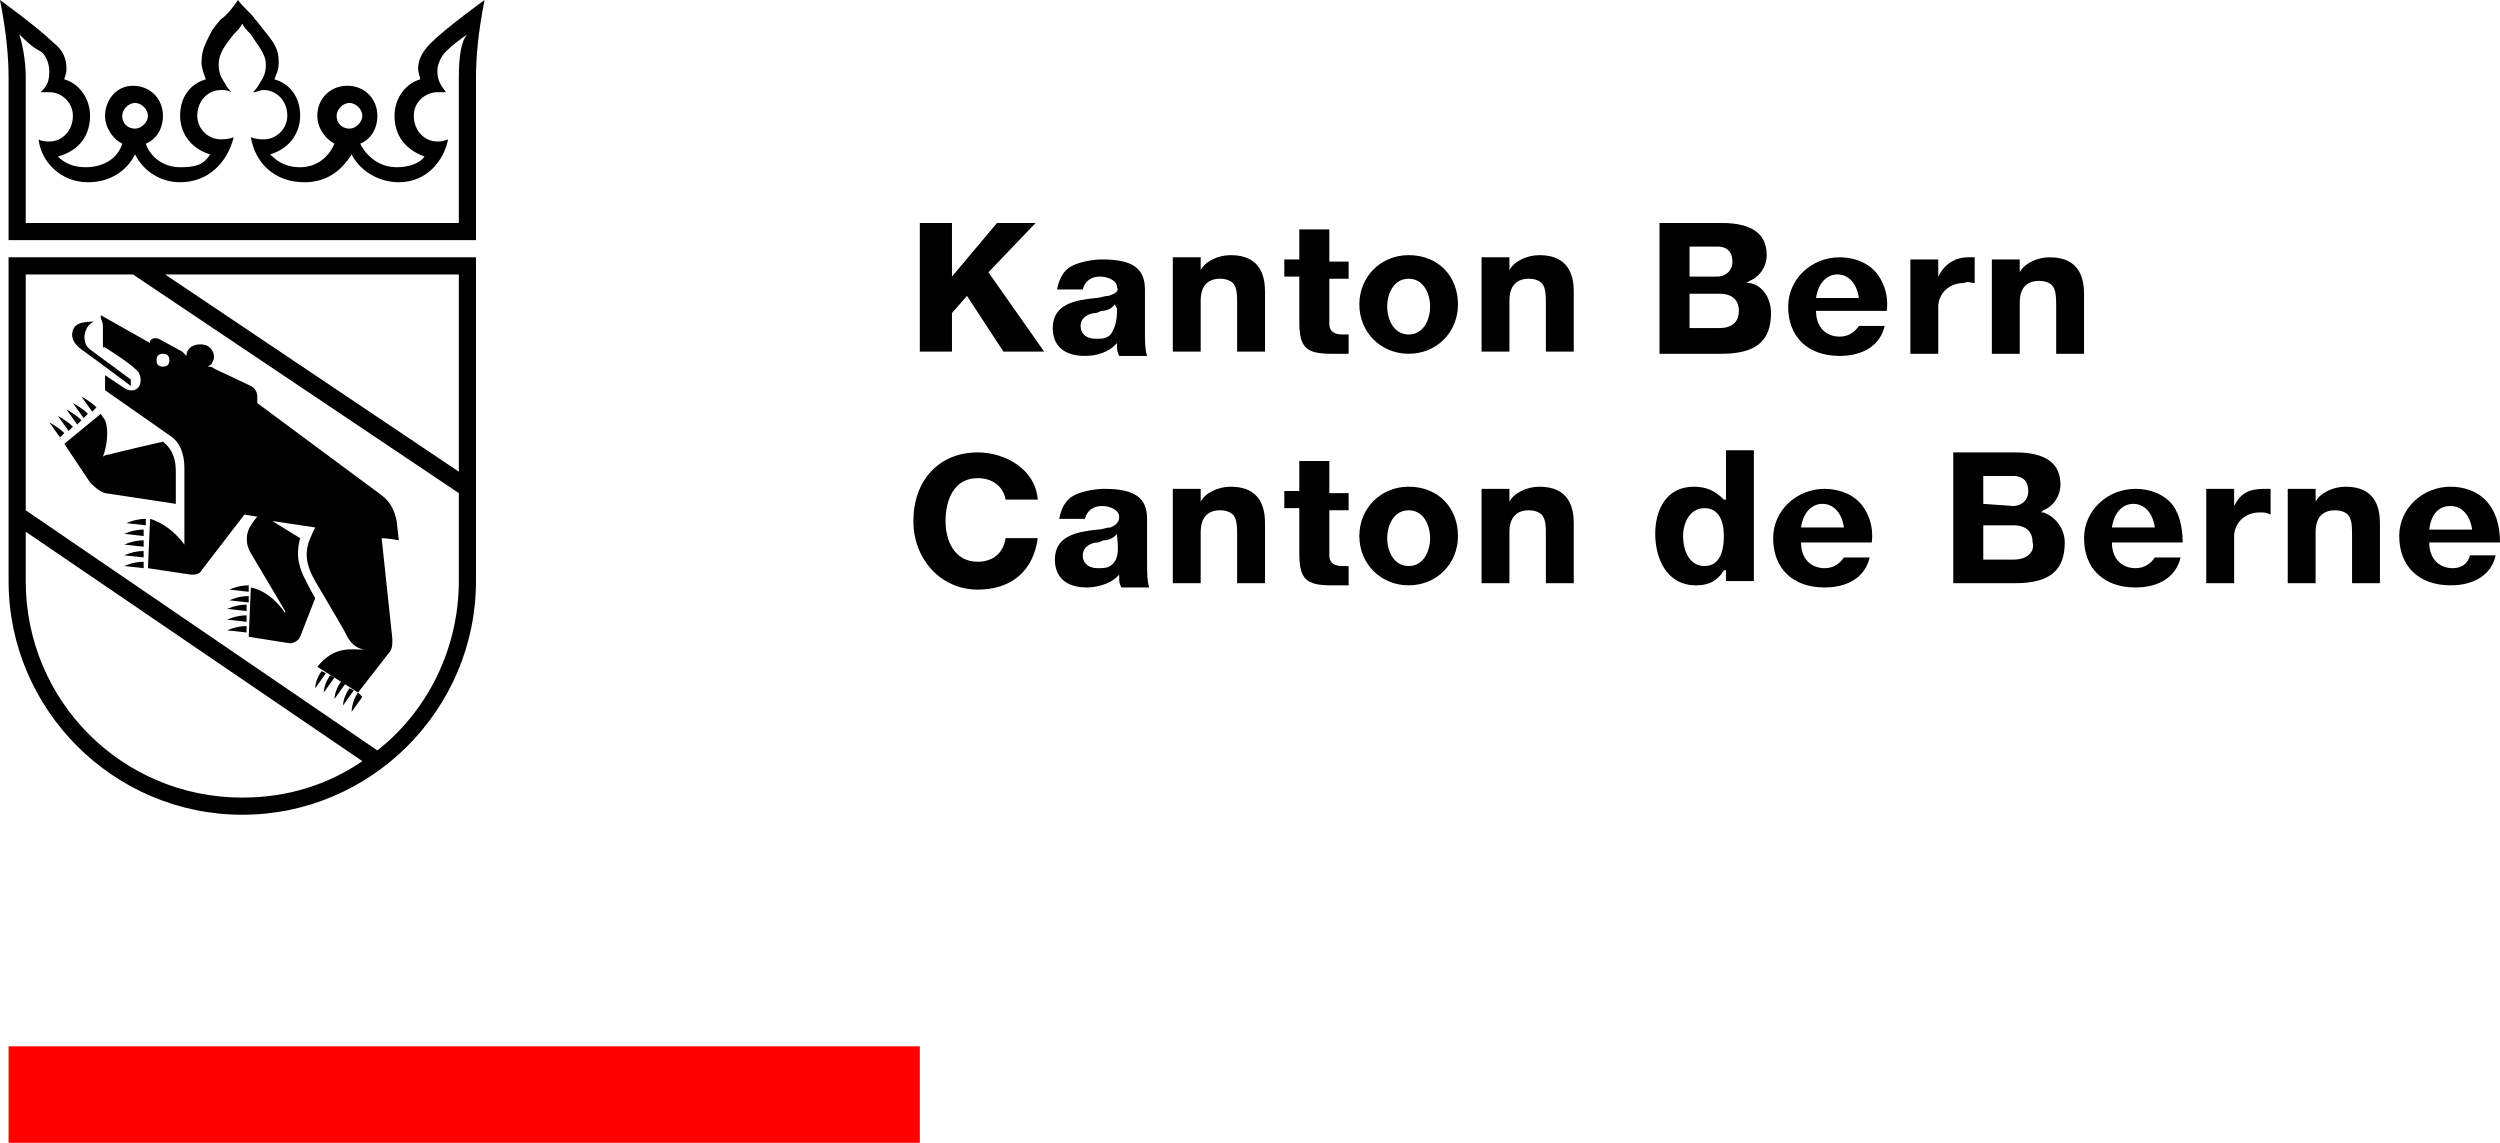
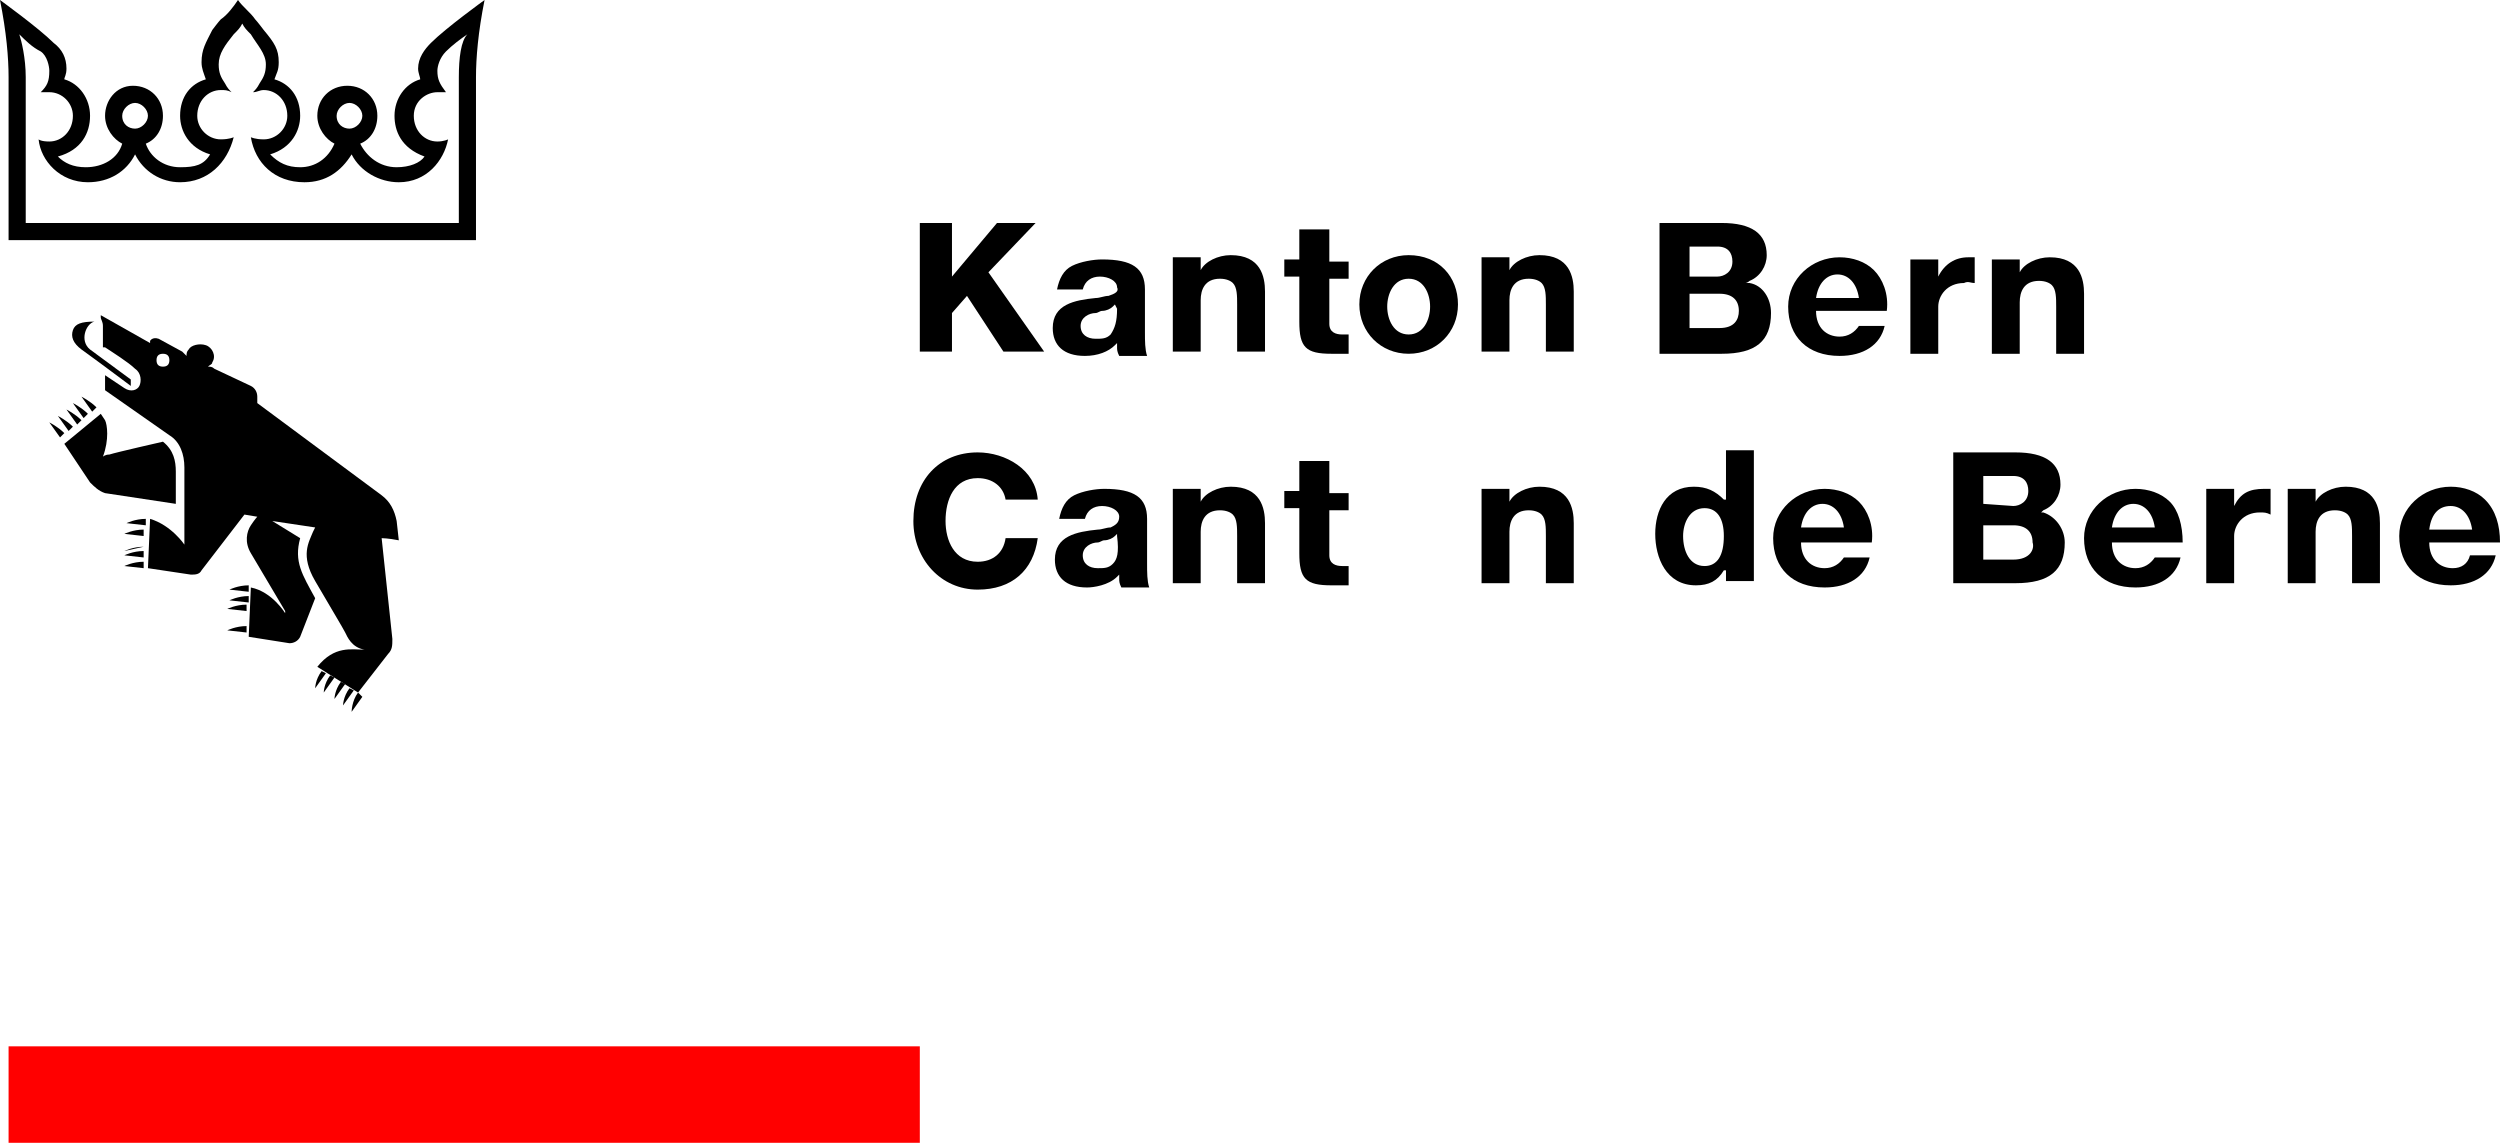
<svg xmlns="http://www.w3.org/2000/svg" version="1.1" id="Kanton_Bern" x="0px" y="0px" viewBox="0 0 116.6 53.3" style="enable-background:new 0 0 116.6 53.3;" xml:space="preserve">
  <style type="text/css">
	.st0{fill:#FF0000;}
</style>
  <rect x="0.4" y="48.8" class="st0" width="42.5" height="4.5" />
  <path d="M4.9,16.2c0.3,0.2,1.1,0.7,1.4,1c0.3,0.2,0.3,0.6,0.2,0.8c-0.1,0.2-0.4,0.3-0.7,0.1c-0.3-0.2-0.9-0.6-0.9-0.6v0.7l3,2.1  c0.5,0.3,0.7,0.9,0.7,1.5v2.6l0,1c0,0-0.6-0.9-1.6-1.2l-0.1,2.3l2,0.3c0.2,0,0.4,0,0.5-0.2l2-2.6l0.6,0.1c0,0-0.1,0.1-0.3,0.4  c-0.2,0.3-0.3,0.8,0,1.3l1.6,2.7v0.1c0,0-0.6-1-1.6-1.2l-0.1,2.3l1.9,0.3c0.2,0,0.4-0.1,0.5-0.3l0.7-1.8c-0.6-1.1-1-1.7-0.7-2.8  l-1.3-0.8l2,0.3c0,0,0,0-0.1,0.2c-0.2,0.5-0.6,1.1,0.1,2.3c0.7,1.2,1.3,2.2,1.4,2.4c0.1,0.2,0.3,0.7,0.9,0.8c-0.6,0-1.4-0.2-2.2,0.8  l1.9,1.2l1.4-1.8c0.2-0.2,0.2-0.4,0.2-0.7l-0.5-4.7c0,0,0.3,0,0.8,0.1l-0.1-0.9c-0.1-0.5-0.3-0.9-0.7-1.2L12,18.8c0,0,0-0.1,0-0.3  c0-0.2-0.1-0.4-0.3-0.5L10,17.2c-0.1-0.1-0.2-0.1-0.3-0.1c0.1-0.1,0.2-0.1,0.2-0.2c0.2-0.3,0-0.7-0.3-0.8s-0.7,0-0.8,0.2  c-0.1,0.1-0.1,0.2-0.1,0.3c0,0-0.1-0.1-0.2-0.2l-1.1-0.6c-0.3-0.1-0.4,0.1-0.4,0.1c0,0,0,0.1,0,0.1l-2.3-1.3c0,0,0,0,0,0.1  c0,0.1,0.1,0.2,0.1,0.4V16.2z M7.6,16.5c0.2,0,0.3,0.1,0.3,0.3s-0.1,0.3-0.3,0.3S7.3,17,7.3,16.8S7.4,16.5,7.6,16.5z" />
  <path d="M3.8,16.3C4.5,16.8,6.1,18,6.1,18l0-0.3l-1.9-1.4C3.7,15.9,4,15.1,4.4,15c-0.6,0-0.9,0.1-1,0.4C3.3,15.7,3.4,16,3.8,16.3z" />
  <path d="M8.2,22c0-0.5-0.1-1-0.6-1.4c0,0-2.2,0.5-2.5,0.6c-0.2,0-0.3,0.1-0.3,0.1c0.3-0.8,0.2-1.5,0.1-1.7c-0.2-0.3-0.2-0.3-0.2-0.3  L3,20.7l1.2,1.8c0.2,0.2,0.4,0.4,0.7,0.5l3.3,0.5V22z" />
  <path d="M3,20.2c-0.3-0.3-0.7-0.5-0.7-0.5l0.5,0.7L3,20.2z" />
  <path d="M3.4,19.9c-0.3-0.3-0.7-0.5-0.7-0.5l0.5,0.7L3.4,19.9z" />
  <path d="M3.8,19.6c-0.3-0.3-0.7-0.5-0.7-0.5l0.5,0.7L3.8,19.6z" />
  <path d="M3.9,19.5l0.2-0.2c-0.3-0.3-0.7-0.5-0.7-0.5L3.9,19.5z" />
  <path d="M4.5,19c-0.3-0.3-0.7-0.5-0.7-0.5l0.5,0.7L4.5,19z" />
  <path d="M6.8,24.5l0-0.3c-0.5,0-0.9,0.2-0.9,0.2L6.8,24.5z" />
  <path d="M6.7,25l0-0.3c-0.5,0-0.9,0.2-0.9,0.2L6.7,25z" />
-   <path d="M6.7,25.5l0-0.3c-0.5,0-0.9,0.2-0.9,0.2L6.7,25.5z" />
+   <path d="M6.7,25.5c-0.5,0-0.9,0.2-0.9,0.2L6.7,25.5z" />
  <path d="M6.7,26l0-0.3c-0.5,0-0.9,0.2-0.9,0.2L6.7,26z" />
  <path d="M6.7,26.5l0-0.3c-0.5,0-0.9,0.2-0.9,0.2L6.7,26.5z" />
  <path d="M11.6,27.6l0-0.3c-0.5,0-0.9,0.2-0.9,0.2L11.6,27.6z" />
  <path d="M11.6,28.1l0-0.3c-0.5,0-0.9,0.2-0.9,0.2L11.6,28.1z" />
  <path d="M11.5,28.5l0-0.3c-0.5,0-0.9,0.2-0.9,0.2L11.5,28.5z" />
-   <path d="M11.5,29l0-0.3c-0.5,0-0.9,0.2-0.9,0.2L11.5,29z" />
  <path d="M11.5,29.5l0-0.3c-0.5,0-0.9,0.2-0.9,0.2L11.5,29.5z" />
  <path d="M15,31.3c-0.3,0.4-0.3,0.8-0.3,0.8l0.5-0.7L15,31.3z" />
  <path d="M15.4,31.5c-0.3,0.4-0.3,0.8-0.3,0.8l0.5-0.7L15.4,31.5z" />
  <path d="M15.9,31.8c-0.3,0.4-0.3,0.8-0.3,0.8l0.5-0.7L15.9,31.8z" />
  <path d="M16.3,32.1C16,32.5,16,32.9,16,32.9l0.5-0.7L16.3,32.1z" />
  <path d="M16.4,33.2l0.5-0.7l-0.2-0.2C16.4,32.7,16.4,33.2,16.4,33.2z" />
-   <path d="M0.4,27.1c0,6,4.9,10.9,10.9,10.9s10.9-4.9,10.9-10.9V12H0.4V27.1z M1.2,27.1v-2.3l15.7,10.7c-1.6,1.1-3.5,1.7-5.6,1.7  C5.7,37.2,1.2,32.7,1.2,27.1z M21.4,22L7.7,12.8h13.7V22z M6.2,12.8L21.4,23v4.1c0,3.2-1.5,6.1-3.8,7.9L1.2,23.8V12.8H6.2z" />
  <path d="M20.1,2c-0.3,0.3-0.6,0.7-0.6,1.2c0,0.2,0.1,0.4,0.1,0.5c-0.7,0.2-1.2,0.9-1.2,1.7c0,0.7,0.3,1.5,1.4,1.9  c-0.2,0.3-0.7,0.5-1.3,0.5c-0.8,0-1.4-0.5-1.7-1.1c0.5-0.2,0.8-0.7,0.8-1.3c0-0.8-0.6-1.4-1.4-1.4s-1.4,0.6-1.4,1.4  c0,0.6,0.4,1.1,0.8,1.3c-0.3,0.7-0.9,1.1-1.6,1.1c-0.6,0-1-0.2-1.4-0.6c1-0.3,1.4-1.1,1.4-1.8c0-0.9-0.5-1.5-1.2-1.7  c0.1-0.3,0.2-0.4,0.2-0.8c0-0.6-0.2-0.9-0.7-1.5c0,0-0.3-0.4-0.4-0.5c-0.2-0.3-0.6-0.6-0.8-0.9c-0.2,0.3-0.5,0.7-0.8,0.9  c-0.1,0.1-0.4,0.5-0.4,0.5C9.6,2,9.4,2.3,9.4,2.9c0,0.3,0.1,0.5,0.2,0.8C8.9,3.9,8.4,4.5,8.4,5.4c0,0.7,0.4,1.5,1.4,1.8  C9.5,7.7,9.1,7.8,8.4,7.8c-0.8,0-1.4-0.5-1.6-1.1C7.3,6.5,7.6,6,7.6,5.4c0-0.8-0.6-1.4-1.4-1.4S4.9,4.7,4.9,5.4  c0,0.6,0.4,1.1,0.8,1.3C5.5,7.4,4.8,7.8,4,7.8c-0.6,0-1-0.2-1.3-0.5C3.8,7,4.2,6.2,4.2,5.4c0-0.8-0.5-1.5-1.2-1.7  C3,3.6,3.1,3.5,3.1,3.2c0-0.5-0.2-0.9-0.6-1.2C1.8,1.3,0,0,0,0c0.3,1.5,0.4,2.7,0.4,3.6v7.6h10.9h10.9V3.6c0-0.9,0.1-2.1,0.4-3.6  C22.6,0,20.8,1.3,20.1,2z M15.7,5.4c0-0.3,0.3-0.6,0.6-0.6s0.6,0.3,0.6,0.6S16.6,6,16.3,6S15.7,5.8,15.7,5.4z M5.7,5.4  c0-0.3,0.3-0.6,0.6-0.6s0.6,0.3,0.6,0.6S6.6,6,6.3,6S5.7,5.8,5.7,5.4z M21.4,3.6v6.8H11.3H1.2V3.6c0-0.9-0.2-1.7-0.3-2  c0.3,0.3,0.6,0.6,1,0.8c0.3,0.2,0.4,0.7,0.4,0.9c0,0.5-0.1,0.7-0.4,1c0,0,0.1,0,0.4,0c0.6,0,1.1,0.5,1.1,1.1c0,0.7-0.5,1.2-1.1,1.2  c-0.4,0-0.5-0.1-0.5-0.1c0.1,1,1,2,2.3,2c1,0,1.8-0.5,2.2-1.3C6.7,8,7.5,8.5,8.4,8.5c1.3,0,2.2-0.9,2.5-2.1c0,0-0.2,0.1-0.6,0.1  c-0.6,0-1.1-0.5-1.1-1.1c0-0.7,0.5-1.2,1.1-1.2c0.2,0,0.3,0,0.5,0.1c-0.1-0.1-0.2-0.2-0.3-0.4c-0.2-0.3-0.3-0.5-0.3-0.9  c0-0.5,0.3-0.9,0.7-1.4c0.2-0.2,0.3-0.3,0.4-0.5h0c0.1,0.2,0.2,0.3,0.4,0.5C12,2.1,12.4,2.5,12.4,3c0,0.4-0.1,0.6-0.3,0.9  c-0.1,0.2-0.2,0.3-0.3,0.4c0.2,0,0.3-0.1,0.5-0.1c0.6,0,1.1,0.5,1.1,1.2c0,0.6-0.5,1.1-1.1,1.1c-0.4,0-0.6-0.1-0.6-0.1  c0.2,1.2,1.1,2.1,2.5,2.1c1,0,1.7-0.5,2.2-1.3c0.4,0.8,1.3,1.3,2.2,1.3c1.3,0,2.1-1,2.3-2c0,0-0.2,0.1-0.5,0.1  c-0.6,0-1.1-0.5-1.1-1.2c0-0.7,0.6-1.1,1.1-1.1c0.3,0,0.4,0,0.4,0c-0.3-0.4-0.4-0.6-0.4-1c0-0.2,0.1-0.6,0.4-0.9  c0.3-0.3,0.7-0.6,1-0.8C21.5,1.9,21.4,2.7,21.4,3.6z" />
  <g>
    <path d="M81.6,13.2c0,0-0.2,0-0.2,0s0.1,0,0.2-0.1c0.5-0.2,0.8-0.7,0.8-1.2c0-1-0.7-1.5-2.1-1.5l-2.9,0v6.1h2.9   c1.6,0,2.3-0.6,2.3-1.9C82.6,13.9,82.2,13.3,81.6,13.2z M78.8,11.5h1.3c0.5,0,0.7,0.3,0.7,0.7c0,0.5-0.4,0.7-0.7,0.7h-1.3V11.5z    M80.2,15.3h-1.4v-1.6h1.4c0.6,0,0.9,0.3,0.9,0.8C81.1,14.9,80.9,15.3,80.2,15.3z" />
    <polygon points="48.3,10.4 46.5,10.4 44.4,12.9 44.4,10.4 42.9,10.4 42.9,16.4 44.4,16.4 44.4,14.6 45.1,13.8 46.8,16.4 48.7,16.4    46.1,12.7  " />
    <path d="M51.7,13.8c-0.2,0-0.4,0.1-0.6,0.1c-1,0.1-2,0.3-2,1.4c0,0.8,0.5,1.3,1.5,1.3c0.6,0,1.1-0.2,1.4-0.5l0.1-0.1l0,0.2   c0,0.1,0,0.2,0.1,0.4h1.3c-0.1-0.3-0.1-0.7-0.1-1.1v-2c0-1-0.6-1.4-2-1.4c-0.4,0-1,0.1-1.4,0.3c-0.4,0.2-0.6,0.6-0.7,1.1h1.2   c0.1-0.4,0.4-0.6,0.8-0.6c0.4,0,0.8,0.2,0.8,0.5C52.2,13.6,52,13.7,51.7,13.8z M52.1,14.4c0,0.6-0.1,0.9-0.3,1.2   c-0.2,0.2-0.4,0.2-0.7,0.2c-0.4,0-0.7-0.2-0.7-0.6c0-0.4,0.4-0.6,0.7-0.6c0.1,0,0.2-0.1,0.3-0.1c0.2,0,0.4-0.1,0.5-0.2l0.1-0.1   L52.1,14.4z" />
    <path d="M65.7,11.9c-1.3,0-2.3,1-2.3,2.3c0,1.3,1,2.3,2.3,2.3c1.3,0,2.3-1,2.3-2.3C68,12.9,67.1,11.9,65.7,11.9z M65.7,15.6   c-0.7,0-1-0.7-1-1.3c0-0.6,0.3-1.3,1-1.3c0.7,0,1,0.7,1,1.3C66.7,14.9,66.4,15.6,65.7,15.6z" />
    <path d="M86.7,23.4c-0.4-0.4-1-0.6-1.6-0.6c-1.3,0-2.4,1-2.4,2.3c0,1.4,0.9,2.3,2.4,2.3c1.1,0,1.9-0.5,2.1-1.4H86   c-0.2,0.3-0.5,0.5-0.9,0.5c-0.6,0-1.1-0.4-1.1-1.2h3.3C87.4,24.5,87.1,23.8,86.7,23.4z M84,24.6c0.1-0.7,0.5-1.1,1-1.1   c0.5,0,0.9,0.4,1,1.1H84z" />
    <path d="M87.4,12.6c-0.4-0.4-1-0.6-1.6-0.6c-1.3,0-2.4,1-2.4,2.3c0,1.4,0.9,2.3,2.4,2.3c1.1,0,1.9-0.5,2.1-1.4h-1.2   c-0.2,0.3-0.5,0.5-0.9,0.5c-0.6,0-1.1-0.4-1.1-1.2H88C88.1,13.7,87.8,13,87.4,12.6z M84.7,13.9c0.1-0.7,0.5-1.1,1-1.1   c0.5,0,0.9,0.4,1,1.1H84.7z" />
    <path d="M101.2,23.4c-0.4-0.4-1-0.6-1.6-0.6c-1.3,0-2.4,1-2.4,2.3c0,1.4,0.9,2.3,2.4,2.3c1.1,0,1.9-0.5,2.1-1.4h-1.2   c-0.2,0.3-0.5,0.5-0.9,0.5c-0.6,0-1.1-0.4-1.1-1.2h3.3C101.8,24.5,101.6,23.8,101.2,23.4z M98.5,24.6c0.1-0.7,0.5-1.1,1-1.1   c0.5,0,0.9,0.4,1,1.1H98.5z" />
    <path d="M114.4,26.5c-0.6,0-1.1-0.4-1.1-1.2h3.3c0-0.8-0.2-1.5-0.7-2c-0.4-0.4-1-0.6-1.6-0.6c-1.3,0-2.4,1-2.4,2.3   c0,1.4,0.9,2.3,2.4,2.3c1.1,0,1.9-0.5,2.1-1.4h-1.2C115.1,26.3,114.8,26.5,114.4,26.5z M114.3,23.6c0.5,0,0.9,0.4,1,1.1h-2   C113.4,23.9,113.8,23.6,114.3,23.6z" />
    <path d="M80.4,23.3L80.4,23.3c-0.4-0.4-0.8-0.6-1.4-0.6c-1.3,0-1.8,1.1-1.8,2.2c0,1.1,0.5,2.4,1.9,2.4c0.6,0,1-0.2,1.3-0.7h0.1v0.5   h1.3v-6.1h-1.3V23.3z M79.5,26.4c-0.7,0-1-0.7-1-1.4c0-0.6,0.3-1.3,1-1.3c0.6,0,0.9,0.5,0.9,1.3C80.4,25.9,80.1,26.4,79.5,26.4z" />
    <path d="M104.2,23.6L104.2,23.6l0-0.8h-1.3v4.4h1.3v-2.2c0-0.5,0.4-1.1,1.2-1.1c0.2,0,0.3,0,0.5,0.1v-1.2c-0.1,0-0.2,0-0.3,0   C104.9,22.8,104.5,23,104.2,23.6z" />
    <path d="M92.1,13.2V12c-0.1,0-0.2,0-0.3,0c-0.6,0-1.1,0.3-1.4,0.9h0v-0.8h-1.3v4.4h1.3v-2.2c0-0.5,0.4-1.1,1.2-1.1   C91.8,13.1,91.9,13.2,92.1,13.2z" />
    <path d="M95.3,23.9l-0.1,0l0.1-0.1c0.5-0.2,0.8-0.7,0.8-1.2c0-1-0.7-1.5-2.1-1.5l-0.1,0h-2.8v6.1H94c1.6,0,2.3-0.6,2.3-1.9   C96.3,24.7,95.9,24.1,95.3,23.9z M92.5,23.5v-1.2v-0.1h0.1h1.3c0.5,0,0.7,0.3,0.7,0.7c0,0.5-0.4,0.7-0.7,0.7L92.5,23.5L92.5,23.5   L92.5,23.5z M93.9,26.1h-1.3h-0.1V26v-1.4v-0.1h0.1h1.3c0.6,0,0.9,0.3,0.9,0.8C94.9,25.6,94.7,26.1,93.9,26.1z" />
    <path d="M53.5,24.2c0-1-0.6-1.4-2-1.4c-0.4,0-1,0.1-1.4,0.3c-0.4,0.2-0.6,0.6-0.7,1.1h1.2c0.1-0.4,0.4-0.6,0.8-0.6   c0.4,0,0.8,0.2,0.8,0.5c0,0.3-0.2,0.4-0.4,0.5c-0.2,0-0.4,0.1-0.6,0.1c-1,0.1-2,0.3-2,1.4c0,0.8,0.5,1.3,1.5,1.3   c0.3,0,1-0.1,1.4-0.5l0.1-0.1l0,0.2c0,0.1,0,0.2,0.1,0.4h1.3c-0.1-0.3-0.1-0.7-0.1-1.1V24.2z M51.9,26.3c-0.2,0.2-0.4,0.2-0.7,0.2   c-0.4,0-0.7-0.2-0.7-0.6c0-0.4,0.4-0.6,0.7-0.6c0.1,0,0.2-0.1,0.3-0.1c0.2,0,0.4-0.1,0.5-0.2l0.1-0.1l0,0.1   C52.2,25.8,52.1,26.1,51.9,26.3z" />
    <path d="M45.6,22.3c0.7,0,1.2,0.4,1.3,1h1.5c-0.1-1.4-1.5-2.2-2.8-2.2c-1.8,0-3,1.3-3,3.2c0,1.8,1.3,3.2,3,3.2   c1.6,0,2.6-0.9,2.8-2.4h-1.5c-0.1,0.7-0.6,1.1-1.3,1.1c-1.1,0-1.5-1-1.5-1.9C44.1,23.3,44.5,22.3,45.6,22.3z" />
-     <path d="M65.7,22.7c-1.3,0-2.3,1-2.3,2.3c0,1.3,1,2.3,2.3,2.3c1.3,0,2.3-1,2.3-2.3C68,23.7,67.1,22.7,65.7,22.7z M65.7,26.4   c-0.7,0-1-0.7-1-1.3c0-0.6,0.3-1.3,1-1.3c0.7,0,1,0.7,1,1.3C66.7,25.7,66.4,26.4,65.7,26.4z" />
    <path d="M61.9,21.5h-1.3v1.4h-0.7v0.8h0.7v2.1c0,1.2,0.3,1.5,1.5,1.5c0.2,0,0.3,0,0.5,0c0.1,0,0.2,0,0.3,0v-0.9c0,0-0.1,0-0.1,0   c-0.1,0-0.1,0-0.2,0c-0.3,0-0.6-0.1-0.6-0.5v-2.1h0.9v-0.8h-0.9V21.5z" />
    <path d="M61.9,10.7h-1.3v1.4h-0.7v0.8h0.7V15c0,1.2,0.3,1.5,1.5,1.5c0.2,0,0.3,0,0.5,0c0.1,0,0.2,0,0.3,0v-0.9c0,0-0.1,0-0.1,0   c-0.1,0-0.1,0-0.2,0c-0.3,0-0.6-0.1-0.6-0.5v-2.1h0.9v-0.8h-0.9V10.7z" />
    <path d="M57.4,22.7c-0.6,0-1.2,0.3-1.4,0.7h0v-0.6h-1.3v4.4H56v-2.4c0-0.5,0.2-1,0.9-1c0.3,0,0.5,0.1,0.6,0.2   c0.2,0.2,0.2,0.6,0.2,1l0,2.2H59v-2.8C59,23.7,58.8,22.7,57.4,22.7z" />
    <path d="M57.4,11.9c-0.6,0-1.2,0.3-1.4,0.7h0v-0.6h-1.3v4.4H56v-2.4c0-0.5,0.2-1,0.9-1c0.3,0,0.5,0.1,0.6,0.2   c0.2,0.2,0.2,0.6,0.2,1l0,2.2H59v-2.8C59,12.9,58.8,11.9,57.4,11.9z" />
    <path d="M71.8,22.7c-0.6,0-1.2,0.3-1.4,0.7h0v-0.6h-1.3v4.4h1.3v-2.4c0-0.5,0.2-1,0.9-1c0.3,0,0.5,0.1,0.6,0.2   c0.2,0.2,0.2,0.6,0.2,1l0,2.2h1.3v-2.8C73.4,23.7,73.2,22.7,71.8,22.7z" />
    <path d="M109.4,22.7c-0.6,0-1.2,0.3-1.4,0.7h0v-0.6h-1.3v4.4h1.3v-2.4c0-0.5,0.2-1,0.9-1c0.3,0,0.5,0.1,0.6,0.2   c0.2,0.2,0.2,0.6,0.2,1l0,2.2h1.3v-2.8C111,23.7,110.8,22.7,109.4,22.7z" />
    <path d="M71.8,11.9c-0.6,0-1.2,0.3-1.4,0.7h0v-0.6h-1.3v4.4h1.3v-2.4c0-0.5,0.2-1,0.9-1c0.3,0,0.5,0.1,0.6,0.2   c0.2,0.2,0.2,0.6,0.2,1l0,2.2h1.3v-2.8C73.4,12.9,73.2,11.9,71.8,11.9z" />
    <path d="M94.2,14.1c0-0.5,0.2-1,0.9-1c0.3,0,0.5,0.1,0.6,0.2c0.2,0.2,0.2,0.6,0.2,1l0,2.2h1.3v-2.8c0-0.7-0.2-1.7-1.6-1.7   c-0.6,0-1.2,0.3-1.4,0.7h0v-0.6h-1.3v4.4h1.3V14.1z" />
  </g>
</svg>